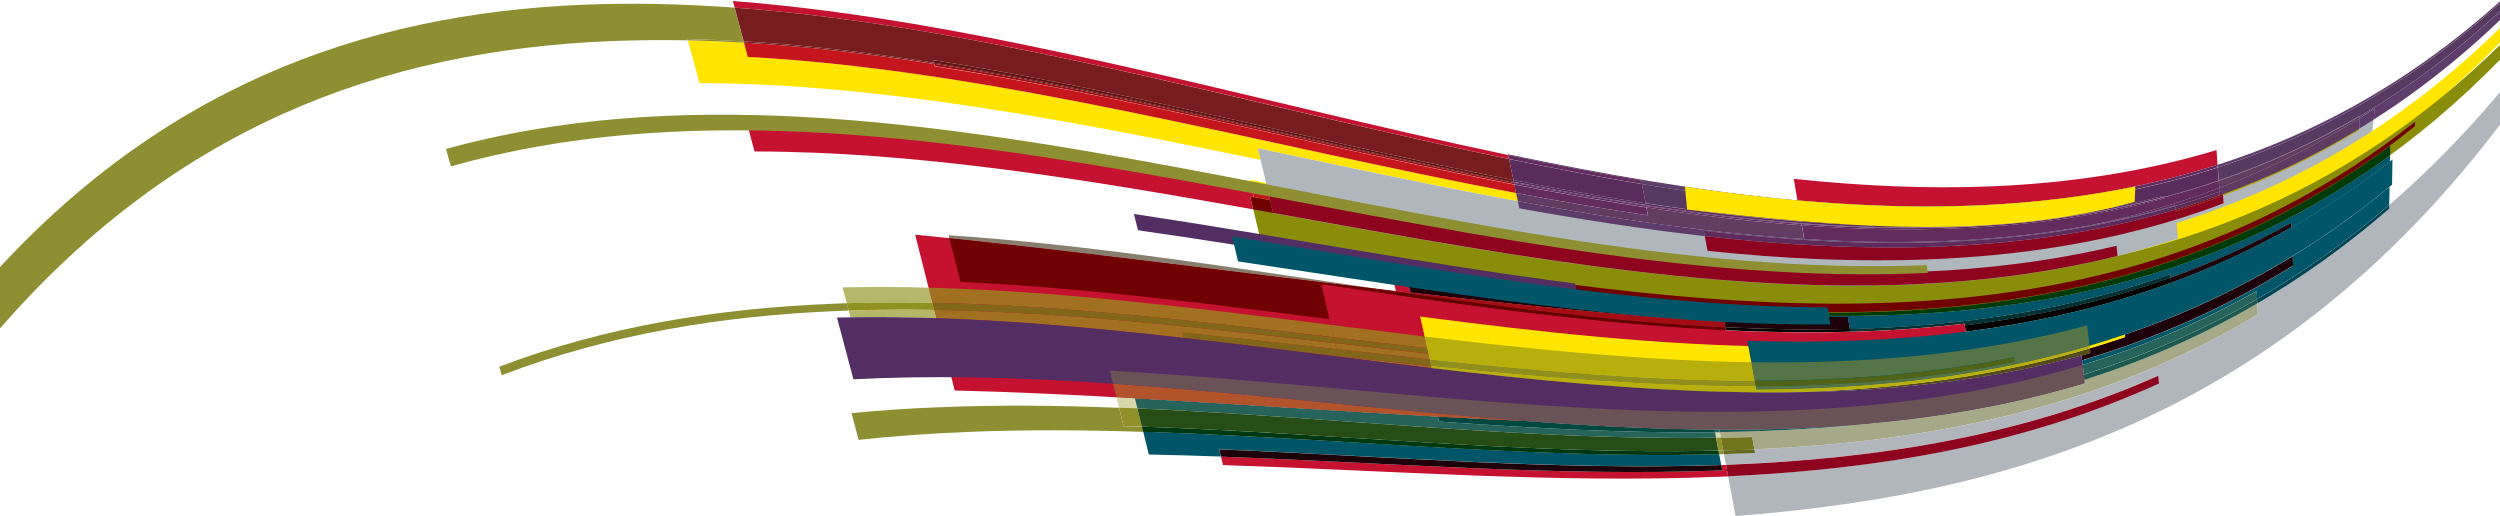
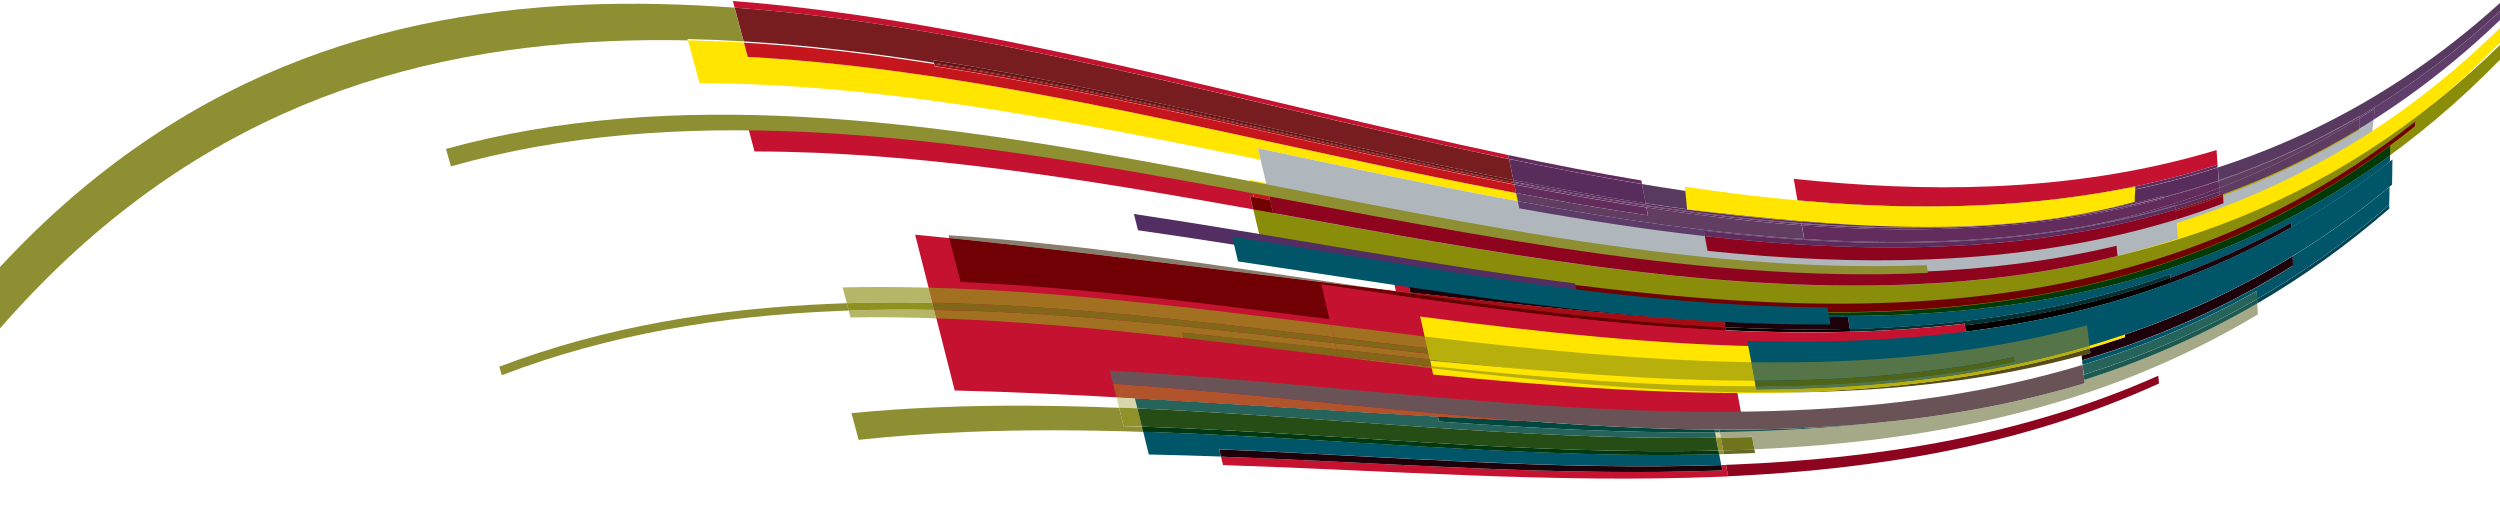
<svg xmlns="http://www.w3.org/2000/svg" version="1.1" id="Layer_1" x="0px" y="0px" viewBox="0 0 1964.2 405.4" style="enable-background:new 0 0 1964.2 405.4;" xml:space="preserve">
  <style type="text/css">
	.st0{display:none;}
	.st1{display:inline;fill:#FFFFFF;}
	.st2{fill:#B0B7BC;}
	.st3{fill:#FFE500;}
	.st4{fill:#8A8D09;}
	.st5{fill:#005568;}
	.st6{fill:#C41230;}
	.st7{fill:#003A08;}
	.st8{fill:#B0B6BB;}
	.st9{fill:#004455;}
	.st10{fill:#B4A404;}
	.st11{fill:#C4161C;}
	.st12{fill:#710000;}
	.st13{fill:#8E031E;}
	.st14{fill:#1D0009;}
	.st15{fill:#887E6E;}
	.st16{fill:#710004;}
	.st17{fill:#003135;}
	.st18{fill:#050000;}
	.st19{fill:#532E63;}
	.st20{fill:#A50D15;}
	.st21{fill:#640000;}
	.st22{fill:#8D8F32;}
	.st23{fill:#003811;}
	.st24{fill:#646A21;}
	.st25{fill:#8D8931;}
	.st26{fill:#8E070A;}
	.st27{fill:#7B0000;}
	.st28{fill:#A50D12;}
	.st29{fill:#771D1F;}
	.st30{fill:#641314;}
	.st31{fill:#603E6C;}
	.st32{fill:#622C5E;}
	.st33{fill:#5D3C69;}
	.st34{fill:#613D62;}
	.st35{fill:#5E3B60;}
	.st36{fill:#622D5C;}
	.st37{fill:#5F2B5A;}
	.st38{fill:#602C5B;}
	.st39{fill:#583A61;}
	.st40{fill:#582D5C;}
	.st41{fill:#583860;}
	.st42{fill:#582C5B;}
	.st43{fill:#5E2B59;}
	.st44{fill:#5F2B5C;}
	.st45{fill:#B6B668;}
	.st46{fill:#A17121;}
	.st47{fill:#564C19;}
	.st48{fill:#8F911E;}
	.st49{fill:#826619;}
	.st50{fill:#B7AF0C;}
	.st51{fill:#557448;}
	.st52{fill:#8F8E1E;}
	.st53{fill:#506417;}
	.st54{fill:#D7D7AB;}
	.st55{fill:#26645B;}
	.st56{fill:#00483F;}
	.st57{fill:#A5A988;}
	.st58{fill:#1C5951;}
	.st59{fill:#B2542B;}
	.st60{fill:#909128;}
	.st61{fill:#274D16;}
	.st62{fill:#6F741D;}
	.st63{fill:#695356;}
	.st64{fill:none;}
</style>
  <g id="Layer_2_00000051349282419846274840000009562600603558879378_" class="st0">
    <path class="st1" d="M2007.8-41L2007.8-41c0.1-0.4,0.1-0.9,0.2-1.3c-81.5,87.1-170.9,141-265.6,171.4l0,0   c-0.3-3.8-0.5-7.7-0.8-11.6c-57,17.3-116.1,26-176.6,28.6c-20.7,0.8-41.6,0.9-62.7,0.4l-93-6.3l2.9,16.9c-1.5-0.1-3-0.3-4.4-0.4   c-2.4-0.3-4.8-0.4-7.2-0.7c-1.8-0.2-3.5-0.3-5.3-0.6c-2.6-0.3-5.3-0.6-7.9-0.8c-1.7-0.2-3.3-0.3-5-0.5c-2.8-0.3-5.5-0.7-8.3-1   c-1.6-0.2-3.2-0.4-4.8-0.5c-2.6-0.3-5.2-0.7-7.8-1c-4.8-0.6-9.6-1.2-14.5-1.9c-0.2,0-0.3,0-0.5,0c-7.5-1-15-2.1-22.5-3.2l0,0   c-46-6.9-92.5-15.6-139.2-25.4c0,0.2,0.1,0.4,0.1,0.7h-0.1C1012.8,85.5,837.5,34.9,668.4,11h-0.1h-0.1c-31-4.4-61.9-7.8-92.5-10.2   l1.4,5.2C537,3.1,497.4,2.2,458.4,3.7c-174.8,7.2-337.8,65.6-477,226.9V493l2046.1,137.3V-62.8C2021-55.3,2014.5-48,2007.8-41z" />
  </g>
  <g id="Layer_1_00000121978277353609350760000008787120513154853508_">
    <g>
      <g>
        <g>
          <path class="st2" d="M1353.4,222.7c177.2,14.4,349.8-5.8,510.3-117.8c0.7-6.6,1.4-13.2,2.2-19.8      C1703.6,191.3,1529.1,205,1350,183.9C1351.2,196.8,1352.3,209.8,1353.4,222.7" />
          <path class="st3" d="M991.2,180.8c349.8,59,702.6,130.9,974.1-148.4c0.4-4.3,0.8-8.5,1.3-12.8      C1691.8,291,1335.4,209.7,981.9,141.3C985,154.5,988.1,167.7,991.2,180.8" />
          <path class="st4" d="M991.6,193.8c349.8,59,702.6,130.9,974.1-148.4c0.4-4.3,0.8-8.5,1.3-12.8      C1692.2,304,1335.8,222.7,982.3,154.3C985.4,167.5,988.5,180.7,991.6,193.8" />
          <path class="st5" d="M898.2,339.2c1.5,6,3,11.9,4.4,17.9c18.9,0.4,37.8,0.9,56.6,1.6c-0.5-1.9-0.9-3.8-1.4-5.7      c131.8,5.3,265,16.8,394.5,12.3c-0.5-2.8-1.1-5.7-1.6-8.5c-93.8,2.5-189.5-3.3-285.3-9.1C1009.6,344.4,953.7,341,898.2,339.2" />
          <path class="st6" d="M1741.5,117.9c-57.1,17.2-116.1,26-176.6,28.5c-50.9,2.1-102.9-0.3-155.6-5.9c1,5.6,1.9,11.3,2.9,16.9      c47.5,4.3,94.3,6,140.4,4.1c65.1-2.7,128.5-12.5,189.7-32.1C1742,125.6,1741.8,121.7,1741.5,117.9" />
          <path class="st5" d="M1877.8,122.1c-118.4,86.3-249.1,119.6-386.2,125.2c-103.5,4.2-210.5-7.3-318.8-23.6      c-22.8-3.2-45.7-6.7-68.6-10.2c0.3,1.5,0.7,2.9,1,4.4c117.3,17.9,233.9,32.9,346.6,31.1c0.5,3.2,1.1,6.4,1.6,9.6      c5.6-0.1,11.2-0.3,16.8-0.6c80.8-3.3,159.5-15.8,234.9-42.5c0.1,0.9,0.2,1.9,0.2,2.8c32.3-11.6,63.9-25.9,94.9-43.2      c0,1.2,0.1,2.4,0.1,3.6c26.3-14.9,52.1-32,77.3-51.6C1877.8,125.3,1877.8,123.7,1877.8,122.1" />
          <path class="st7" d="M1877.9,114.5c-121.1,90.3-255.3,124.5-396,130.3c-100.4,4.1-204.2-6.3-309-21.1      c108.2,16.3,215.3,27.8,318.8,23.6c137.1-5.6,267.7-38.9,386.2-125.2C1877.8,119.6,1877.9,117,1877.9,114.5" />
          <path class="st5" d="M1877.4,146.8c-24.8,20.5-50.3,38.6-76.2,54.5c0.1,2.5,0.2,5,0.3,7.5c-53.2,33.4-108.6,57.5-165.7,74.4      c0.1,1.2,0.3,2.4,0.4,3.5c46.8-14.1,92.4-33,136.7-58c0.1,2.1,0.2,4.2,0.3,6.3c35.6-20.5,70.3-44.9,103.9-74      C1877.3,156.3,1877.4,151.6,1877.4,146.8" />
-           <path class="st8" d="M2007.9,15.9c-41.4,57.9-85.1,105.7-130.7,145.1c0,0.9,0,1.9,0,2.8c-33.5,29.2-68.2,53.8-103.7,74.5      c0.2,2.9,0.3,5.8,0.5,8.7c-123,73.8-256.9,100-395.6,106c0.2,0.9,0.3,1.9,0.5,2.8c-2.4,0.1-4.8,0.2-7.2,0.3      c-5.8,0.2-11.5,0.4-17.3,0.6c0.5,2.8,1.1,5.6,1.6,8.4c1.8-0.1,3.7-0.1,5.5-0.2c115.7-4.7,228.3-22.7,334.1-69.8      c0.2,2,0.4,4.1,0.6,6.1c-107.2,48.7-221.3,67.5-338.5,72.9c2,10.4,4,20.9,5.9,31.3c237.1-18,461.3-91.8,639.8-362.9      C2005,33.7,2006.5,24.8,2007.9,15.9" />
          <path class="st9" d="M1877.2,161c-33.6,29-68.3,53.5-103.9,74c0.1,1.1,0.1,2.3,0.2,3.4c35.5-20.7,70.1-45.3,103.7-74.5      C1877.2,162.9,1877.2,161.9,1877.2,161" />
          <path class="st3" d="M540.5,31.7c3,11.2,6,22.4,9.1,33.6C692,65.7,841,94.9,990.5,125.6c-0.7-3-1.4-6.1-2.1-9.1      c68.2,14.4,136.4,29.1,204.2,41.6c-0.5-2.2-0.9-4.3-1.4-6.5c-201.8-38.2-408.3-96.4-603.7-107c-1-3.7-2-7.4-3-11.2      C569.8,32.6,555.1,32,540.5,31.7" />
          <path class="st10" d="M1853.5,101.1c-34.7,21.1-70.5,38-107,51.3c0,0.4,0.1,0.8,0.1,1.3c36.5-13.4,72.2-30.4,106.9-51.5      C1853.5,101.8,1853.5,101.5,1853.5,101.1" />
          <path class="st6" d="M750.1,306.8c181,4.2,440.4,30.8,619.6,27c-5-27-10.1-54-15.1-81c-184.5-9.8-449.3-50.5-635.6-68.4      C729.3,225.2,739.7,266,750.1,306.8" />
          <path class="st2" d="M1000.3,167.5c245.6,44,492.2,92.2,710.9,19.9c-0.7-8.7-1.4-17.3-2.2-26c-221.8,64.5-471.7,7.7-720.7-44.9      C992.3,133.5,996.3,150.5,1000.3,167.5" />
          <path class="st6" d="M587.8,100.2c1.7,6.3,3.4,12.5,5,18.8c127.1,0.1,259.3,21.8,391.8,45.5c-0.8-3.4-1.6-6.7-2.4-10.1      c0.9,0.2,1.8,0.4,2.8,0.5c-0.4-1.6-0.7-3.2-1.1-4.7C849.9,124.9,716.4,101.6,587.8,100.2" />
          <path class="st11" d="M984,150.1c0.4,1.6,0.7,3.2,1.1,4.7c4.3,0.8,8.5,1.7,12.8,2.5c-0.4-1.6-0.8-3.2-1.1-4.8      C992.5,151.8,988.2,150.9,984,150.1" />
          <path class="st12" d="M982.3,154.4c0.8,3.4,1.6,6.7,2.4,10.1c5.2,0.9,10.3,1.8,15.5,2.8c-0.8-3.3-1.5-6.6-2.3-9.9      c-4.3-0.8-8.6-1.7-12.8-2.5C984.1,154.7,983.2,154.5,982.3,154.4" />
          <path class="st13" d="M996.8,152.6c0.4,1.6,0.8,3.2,1.1,4.8c0.8,3.3,1.5,6.6,2.3,9.9c169.5,30.4,339.5,62.8,500.5,56.2      c55.5-2.3,110-9.2,163-22.4c-0.3-2.7-0.5-5.3-0.8-8c-50,11.9-101.3,18.3-153.5,20.4C1344.7,220.2,1170.5,185.3,996.8,152.6" />
          <path class="st14" d="M1801.3,201.3c-42.7,26.1-86.7,46.3-131.9,61.6c0.1,0.6,0.1,1.3,0.2,1.9c-9.2,3.1-18.4,6.1-27.7,8.8      c0.1,1.2,0.3,2.5,0.4,3.7c-2.3,0.7-4.6,1.4-6.8,2c0.1,1.2,0.3,2.5,0.4,3.7c57.1-16.9,112.4-41,165.7-74.4      C1801.5,206.3,1801.4,203.8,1801.3,201.3 M1800.2,175c-31,17.3-62.6,31.6-94.9,43.2c0.1,1.4,0.2,2.7,0.4,4.1      c32.2-11.8,63.8-26.2,94.7-43.7C1800.3,177.4,1800.3,176.2,1800.2,175" />
          <path class="st6" d="M1081.2,209c0,0.1,0,0.1,0.1,0.2c8.1,1.3,16.2,2.6,24.2,3.8C1097.4,211.7,1089.4,210.4,1081.2,209" />
          <path class="st12" d="M1897.5,95.6c-124.4,99-263.2,136.1-409.2,142.1c-132.2,5.4-270.3-14.7-409.1-37.5c0.7,3,1.3,6,2,8.9      c8.1,1.4,16.2,2.7,24.3,4c127.8,19.9,254.8,36.3,376.8,31.3c148.2-6.1,289-43.7,415-145.2C1897.4,98,1897.5,96.8,1897.5,95.6" />
          <path class="st15" d="M745.2,184.8c0.2,0.8,0.4,1.5,0.6,2.3c100.4,10.3,220,26.1,336.5,39.9C969.3,210.4,856,192.2,745.2,184.8" />
          <path class="st16" d="M745.8,187.1c3,11.5,5.9,22.9,8.9,34.4c95.4,4.4,192.7,16.9,290,29.3c-2.1-9.1-4.2-18.2-6.3-27.3      c19.7,2.9,39.4,5.8,59.2,8.6c-0.2-1-0.5-2-0.7-3c-4.8-0.7-9.7-1.4-14.5-2.1C965.8,213.2,846.2,197.4,745.8,187.1" />
          <path class="st17" d="M1705.1,215.4c-75.4,26.8-154.1,39.2-234.9,42.5c-5.6,0.2-11.2,0.4-16.8,0.6c0.1,0.7,0.2,1.5,0.4,2.2      c4.8-0.1,9.6-0.3,14.4-0.5c25.3-1,50.4-3,75.3-5.9c0.1,0.5,0.1,0.9,0.2,1.4c55.2-6.7,109.3-18.6,161.7-37.5      C1705.3,217.2,1705.2,216.3,1705.1,215.4" />
          <path class="st18" d="M1705.4,218.1c-52.4,18.9-106.5,30.8-161.7,37.5c0.2,1.7,0.5,3.4,0.7,5c55.1-7,109.1-19.2,161.4-38.4      C1705.6,220.9,1705.5,219.5,1705.4,218.1" />
          <path class="st19" d="M894.1,180.9c115,16.4,231.1,38.1,345.5,51.8c-0.7-3.4-1.4-6.7-2.1-10c-114.7-14.6-231.3-37.3-346.6-54.6      C892,172.3,893,176.6,894.1,180.9" />
          <path class="st6" d="M1093.9,216.1c0.9,4.2,1.9,8.4,2.8,12.6c3.8,0.4,7.5,0.9,11.3,1.3c-0.9-4-1.8-8.1-2.7-12.1      C1101.5,217.3,1097.7,216.7,1093.9,216.1" />
          <path class="st14" d="M1105.3,217.8c0.9,4,1.8,8.1,2.7,12.1c88.2,10.2,173.7,18.9,246.6,22.8c0.3,1.5,0.5,2.9,0.8,4.4      c32.9,1.6,65.7,2.2,98,1.4c-0.5-3.2-1.1-6.4-1.6-9.6C1339.1,250.7,1222.5,235.7,1105.3,217.8" />
          <path class="st20" d="M1096.7,228.6c0,0.1,0.1,0.3,0.1,0.4c87,12.6,173.6,23.9,258.6,28c-0.3-1.5-0.5-2.9-0.8-4.4      c-72.9-3.9-158.4-12.6-246.6-22.8C1104.2,229.5,1100.5,229.1,1096.7,228.6" />
          <path class="st18" d="M1355.4,257.1c0.2,0.8,0.3,1.6,0.5,2.4c32.9,1.6,65.6,2,97.9,1.1c-0.1-0.7-0.2-1.5-0.4-2.2      C1421,259.3,1388.3,258.7,1355.4,257.1" />
          <path class="st21" d="M1096.8,229.1c0.2,1,0.5,2,0.7,3c86.9,12.4,173.4,23.5,258.4,27.5c-0.2-0.8-0.3-1.6-0.5-2.4      C1270.4,252.9,1183.7,241.7,1096.8,229.1" />
          <path class="st6" d="M1051.6,280.8c169.1,18.2,338.3,36.3,497.2,10.3c-1.8-12.3-3.5-24.5-5.3-36.8      c-161.5,19.3-333.3-5.6-505.1-30.8C1042.7,242.6,1047.1,261.7,1051.6,280.8" />
          <path class="st22" d="M1350.2,354c0.2,1,0.4,1.9,0.5,2.9c1.2,0,2.5-0.1,3.7-0.1c-0.2-1-0.4-1.9-0.5-2.9      C1352.7,353.9,1351.4,354,1350.2,354 M736.7,320c-22.7,0.9-45.3,2.4-67.7,4.6c1.9,7,3.7,14,5.6,21c27.9-3.1,56.1-5,84.5-6.2      c45.9-1.9,92.3-1.6,139-0.1c-0.3-1.4-0.7-2.7-1-4.1c-4.8-0.2-9.6-0.3-14.3-0.4c-1.2-4.8-2.4-9.6-3.6-14.4      C831.3,318.5,783.8,318,736.7,320" />
          <path class="st23" d="M897.1,335.2c0.3,1.4,0.7,2.7,1,4.1c55.5,1.7,111.4,5.1,167.3,8.5c95.7,5.8,191.5,11.6,285.3,9.1      c-0.2-1-0.4-1.9-0.6-2.9C1201.5,357.6,1047.9,340.3,897.1,335.2" />
          <path class="st24" d="M1353.9,353.9c0.2,1,0.4,1.9,0.5,2.9c5.8-0.2,11.6-0.4,17.3-0.6c2.4-0.1,4.8-0.2,7.2-0.3      c-0.2-0.9-0.3-1.9-0.5-2.8c-1.1,0-2.2,0.1-3.3,0.1C1368.1,353.5,1361,353.7,1353.9,353.9" />
          <path class="st22" d="M458.4,3.7c-174.9,7.2-337.8,65.6-477,226.9c3.6,12.1,7.3,24.3,10.9,36.4      C134.1,99.4,300.9,39.6,479.8,32.3c20.1-0.8,40.3-1,60.7-0.6c-0.1-0.3-0.2-0.7-0.3-1c14.6,0.3,29.3,0.9,44,1.8      c-2.4-8.8-4.7-17.6-7.1-26.5C537.1,3.1,497.5,2.1,458.4,3.7 M2027.3-62.5c-6.5,7.5-13,14.8-19.6,21.9c-0.3,2.2-0.6,4.3-1,6.5      c6.6-7.2,13.1-14.6,19.5-22.2C2026.6-58.4,2027-60.5,2027.3-62.5" />
-           <path class="st25" d="M540.2,30.7c0.1,0.3,0.2,0.7,0.3,1c14.6,0.3,29.3,0.9,44,1.8c-0.1-0.3-0.2-0.7-0.3-1      C569.5,31.6,554.8,31,540.2,30.7" />
          <path class="st22" d="M354.3,130.7c357-100.9,784.2,101.6,1160.4,83.7c-0.3-2-0.6-4.1-0.9-6.1      C1136.6,223.7,708.4,18.4,350.4,117C351.7,121.6,353,126.1,354.3,130.7" />
          <path class="st22" d="M653.1,238.7c-89.9,3.7-177.4,17.7-260.8,49.4c0.6,2.2,1.3,4.5,1.9,6.7c84.5-32.4,173.2-46.7,264.3-50.5      c2.8-0.1,5.5-0.2,8.3-0.3c-0.5-1.9-1-3.9-1.5-5.8C661.2,238.3,657.2,238.5,653.1,238.7" />
          <path class="st3" d="M1126,294.3c187.7,18.4,373.6,28.8,543.6-29.4c-0.9-8.9-1.8-17.8-2.8-26.7c-172.4,52.1-360.8,35.3-551,10.5      C1119.2,263.8,1122.6,279.1,1126,294.3" />
          <path class="st13" d="M1746.6,153.7c-12.3,4.5-24.7,8.6-37.2,12.3c0.2,2.1,0.4,4.3,0.5,6.4c12.4-3.8,24.8-8,37.1-12.7      C1746.9,157.8,1746.7,155.7,1746.6,153.7" />
          <path class="st26" d="M1746.5,152.4c-0.9,0.3-1.7,0.6-2.6,0.9c0,0.2,0,0.5,0.1,0.7c-11.5,4.1-23,7.9-34.6,11.4      c0,0.2,0,0.4,0,0.6c12.5-3.7,24.9-7.8,37.2-12.3C1746.6,153.3,1746.6,152.9,1746.5,152.4" />
          <path class="st27" d="M1743.9,153.4c-11.5,4.1-23,7.9-34.6,11.3c0,0.3,0,0.5,0.1,0.8c11.6-3.4,23.1-7.2,34.6-11.4      C1744,153.9,1743.9,153.6,1743.9,153.4" />
          <path class="st13" d="M1709.3,164.7c-59.3,17.5-120.5,26.4-183.2,28.9c-61,2.5-123.4-0.9-186.7-8.1c0.7,3.9,1.4,7.7,2.2,11.6      c59.6,6.2,118.4,9,176,6.6c65.9-2.7,130.3-12.2,192.4-31.3c-0.2-2.1-0.4-4.3-0.5-6.4c0-0.2,0-0.4,0-0.6      C1709.3,165.2,1709.3,165,1709.3,164.7" />
          <path class="st5" d="M1379.9,306c178.7-1,349.5-36,499.5-160.9c0.1-6.6,0.2-13.2,0.3-19.8c-152.4,119.2-325.7,147.9-506.9,142.5      C1375.3,280.6,1377.6,293.3,1379.9,306" />
          <path class="st6" d="M575.8,0.8c0.5,1.7,0.9,3.5,1.4,5.2c138.7,10.2,283,44.1,427.2,78c60.5,14.2,121,28.5,181.2,40.9      c-0.2-1-0.4-2.1-0.7-3.1C981.3,79,773,16,575.8,0.8" />
          <path class="st11" d="M584.5,33.5c1,3.7,2,7.4,3,11.2c195.4,10.6,401.9,68.8,603.7,107c-0.5-2.2-0.9-4.4-1.4-6.6      c-151.4-29.3-305.4-69.8-455.4-93c-0.2-0.6-0.3-1.2-0.5-1.8C683.5,42.3,633.7,36.4,584.5,33.5" />
          <path class="st28" d="M733.9,50.1c0.2,0.6,0.3,1.2,0.5,1.8c150,23.3,304,63.8,455.4,93c-0.1-0.4-0.2-0.9-0.3-1.3      c-59.8-11.6-120-25-180.2-38.3C917,84.8,824.7,64.3,733.9,50.1" />
          <path class="st29" d="M577.2,6c2.4,8.8,4.7,17.6,7.1,26.5c49.2,2.9,99.1,8.9,149.4,16.8c-0.2-0.7-0.4-1.4-0.5-2.1      c150.2,23.7,304.3,64.6,455.9,94.3c-1.1-5.5-2.3-11-3.5-16.5c-60.1-12.5-120.6-26.7-181.2-40.9C860.1,50.1,715.9,16.2,577.2,6" />
-           <path class="st29" d="M584.2,32.5c0.1,0.3,0.2,0.7,0.3,1c49.2,2.9,99.1,8.8,149.4,16.7c-0.1-0.3-0.2-0.6-0.2-0.9      C683.3,41.3,633.4,35.4,584.2,32.5" />
          <path class="st30" d="M733.1,47.2c0.2,0.7,0.4,1.4,0.5,2.1c150.1,23.5,304.2,64.2,455.7,93.7c-0.1-0.5-0.2-1-0.3-1.5      C1037.4,111.8,883.3,70.8,733.1,47.2" />
          <path class="st30" d="M733.7,49.2c0.1,0.3,0.2,0.6,0.2,0.9c90.8,14.2,183.1,34.7,275.4,55.2c60.2,13.4,120.4,26.7,180.2,38.3      c0-0.2-0.1-0.4-0.1-0.7C1037.8,113.5,883.8,72.7,733.7,49.2" />
-           <path class="st31" d="M1184.8,121.2c0.1,0.2,0.1,0.5,0.1,0.7c35,7.4,69.9,14.2,104.6,20c0.2,0.9,0.4,1.9,0.5,2.8      c41.3,6.8,82.3,12.3,122.8,15.9c-0.2-1-0.4-2.1-0.5-3.1C1337.6,150.6,1261.5,137.3,1184.8,121.2 M2007.9-41.9      c-81.6,87.2-170.9,141-265.6,171.4c0,0.7,0.1,1.4,0.1,2.1c94.6-30.6,183.8-84.8,265.2-172.2      C2007.7-41.1,2007.8-41.5,2007.9-41.9" />
          <path class="st32" d="M1742.3,129.4c-61.2,19.6-124.6,29.4-189.7,32.1c-46,1.9-92.9,0.2-140.4-4.1c0.2,1,0.4,2.1,0.5,3.1      c46.5,4.1,92.4,5.7,137.5,3.8c65.9-2.7,130.2-12.7,192.1-32.8C1742.4,130.8,1742.3,130.1,1742.3,129.4" />
          <path class="st31" d="M2006.7-34.2C1958.2,19,1907,60.2,1853.5,91.6c0,0.5,0,1,0,1.5c4.1-2.6,8.2-5.2,12.3-7.9      c-0.3,3-0.7,5.9-1,8.9c49.1-31.3,96.1-71.1,140.8-121.3C2006-29.5,2006.4-31.9,2006.7-34.2" />
          <path class="st33" d="M1865.9,85.2c-4.1,2.7-8.2,5.3-12.3,7.9c0,2.7,0,5.4,0,8c3.8-2.3,7.6-4.6,11.3-7.1      C1865.2,91.1,1865.5,88.1,1865.9,85.2" />
          <path class="st34" d="M1853.5,91.6c-35.8,21-72.6,37.6-110.3,50.5c0.1,1.9,0.3,3.8,0.4,5.7c37.2-14.2,73.9-32.2,110-54.7      C1853.5,92.6,1853.5,92.1,1853.5,91.6" />
          <path class="st35" d="M1853.5,93.1c-36.1,22.5-72.8,40.5-110,54.7c0.1,1,0.1,2,0.2,3c0.9-0.3,1.7-0.6,2.6-0.9      c0.1,0.9,0.1,1.8,0.2,2.7c36.5-13.3,72.3-30.2,107-51.3C1853.5,98.4,1853.5,95.7,1853.5,93.1" />
          <path class="st34" d="M1191.1,151.6c0.5,2.2,0.9,4.3,1.4,6.5c75.9,14,151.2,25.1,225,29.7c-0.6-3.6-1.2-7.2-1.9-10.8      c-40.3-2.9-81-7.8-122-14c0.4,2.1,0.8,4.1,1.2,6.2C1260.4,164.2,1225.8,158.2,1191.1,151.6" />
          <path class="st36" d="M1743.2,142.1c-14.4,4.9-28.9,9.3-43.5,13.1c0,0.3,0,0.5,0.1,0.8c-52.5,13.9-106.5,21.1-161.7,23.4      c-40.2,1.6-81.1,0.7-122.4-2.4c0.6,3.6,1.2,7.2,1.9,10.8c37.8,2.4,75.3,3.1,112.2,1.5c37.6-1.5,74.7-5.4,111.1-12      c34.6-7,68.9-16.7,102.7-29.6C1743.4,145.8,1743.3,144,1743.2,142.1" />
          <path class="st37" d="M1743.5,147.7c-33.8,12.9-68.1,22.6-102.7,29.6c23-4.2,45.8-9.5,68.2-16c0,0.2,0,0.3,0,0.5      c11.6-3.4,23.2-7.1,34.7-11.2C1743.7,149.7,1743.6,148.7,1743.5,147.7" />
          <path class="st36" d="M1293.3,161.8c0.1,0.4,0.2,0.8,0.2,1.2c41,6.2,81.8,11,122,14c-0.1-0.4-0.1-0.7-0.2-1.1      C1375.1,172.9,1334.4,168,1293.3,161.8" />
          <path class="st38" d="M1699.6,155.2c-52.2,13.7-106,20.9-160.8,23.2c-40.6,1.7-81.7,0.6-123.4-2.4c0.1,0.4,0.1,0.7,0.2,1.1      c41.3,3,82.1,4,122.4,2.4c55.2-2.3,109.2-9.5,161.7-23.4C1699.7,155.7,1699.7,155.4,1699.6,155.2" />
          <path class="st33" d="M1192.5,158.1c0.4,1.9,0.8,3.7,1.2,5.6c48.9,8.8,97.5,16.4,145.7,21.8c-0.3-1.4-0.5-2.8-0.8-4.2      c64.6,7.5,128.3,11.2,190.5,8.6c61.6-2.5,121.7-11.1,180-28.1c0-0.2,0-0.3,0-0.5c-22.5,6.5-45.2,11.8-68.2,16      c-36.4,6.6-73.5,10.4-111.1,12c-36.9,1.5-74.4,0.8-112.2-1.5C1343.7,183.2,1268.4,172.1,1192.5,158.1" />
          <path class="st39" d="M1290,144.6c1,5,2,10.1,2.9,15.1c41.1,6.3,81.8,11.3,122.2,14.3c-0.8-4.5-1.6-9-2.3-13.6      C1372.3,156.9,1331.3,151.5,1290,144.6 M2007.7-40.6c-81.4,87.4-170.6,141.5-265.2,172.2c0.2,3.4,0.5,6.8,0.7,10.1      c37.7-12.8,74.5-29.4,110.4-50.4c0,0.1,0,0.2,0,0.3C1907,60.2,1958.2,19,2006.7-34.2C2007-36.3,2007.4-38.5,2007.7-40.6" />
          <path class="st40" d="M1742.4,131.6c-61.9,20.1-126.2,30.1-192.1,32.8c-45.1,1.9-91,0.3-137.5-3.8c0.8,4.5,1.5,9,2.3,13.6      c42.2,3.2,84,4.3,125.1,2.6c54.4-2.2,107.6-9.3,159.3-22.8c0,0.3,0.1,0.6,0.1,0.9c14.6-3.8,29.1-8.2,43.5-13.1      C1742.9,138.3,1742.7,134.9,1742.4,131.6" />
          <path class="st41" d="M1853.5,91.3c-35.8,21-72.7,37.6-110.4,50.4c0,0.1,0,0.3,0,0.4c37.7-12.8,74.5-29.5,110.3-50.5      C1853.5,91.5,1853.5,91.4,1853.5,91.3" />
          <path class="st40" d="M1743.1,141.7c-14.4,4.9-28.9,9.2-43.5,13.1c0,0.1,0,0.3,0,0.4c14.6-3.8,29.1-8.2,43.5-13.1      C1743.1,142,1743.1,141.8,1743.1,141.7" />
          <path class="st40" d="M1292.9,159.8c0.1,0.5,0.2,0.9,0.3,1.4c41.1,6.3,81.8,11.2,122.1,14.2c-0.1-0.4-0.1-0.8-0.2-1.3      C1374.8,171,1334,166.1,1292.9,159.8" />
          <path class="st42" d="M1699.5,153.9c-51.7,13.5-105,20.6-159.3,22.8c-41.1,1.7-82.8,0.6-125.1-2.6c0.1,0.4,0.1,0.8,0.2,1.3      c41.8,3.1,83.2,4.2,123.9,2.5c54.7-2.2,108.3-9.4,160.4-23.1C1699.6,154.5,1699.5,154.2,1699.5,153.9" />
          <path class="st40" d="M1293.2,161.2c0,0.2,0.1,0.4,0.1,0.6c41,6.2,81.8,11.1,122.1,14.1c0-0.2-0.1-0.4-0.1-0.5      C1375,172.3,1334.3,167.4,1293.2,161.2" />
          <path class="st42" d="M1699.6,154.8c-52.1,13.6-105.7,20.8-160.4,23.1c-40.7,1.7-82.1,0.6-123.9-2.5c0,0.2,0.1,0.4,0.1,0.5      c41.7,3.1,82.8,4.1,123.4,2.4c54.9-2.3,108.6-9.4,160.8-23.2C1699.6,155,1699.6,154.9,1699.6,154.8" />
          <path class="st37" d="M1746.3,149.8c-0.9,0.3-1.7,0.6-2.6,0.9c0.1,0.9,0.1,1.8,0.2,2.7c0.9-0.3,1.7-0.6,2.6-0.9      C1746.5,151.6,1746.4,150.7,1746.3,149.8" />
          <path class="st43" d="M1743.7,150.7c-11.5,4.1-23,7.8-34.7,11.2c0.1,0.9,0.2,1.9,0.2,2.8c11.6-3.4,23.2-7.2,34.6-11.3      C1743.9,152.5,1743.8,151.6,1743.7,150.7" />
          <path class="st44" d="M1709.1,161.9c-58.2,17-118.4,25.6-180,28.1c-62.3,2.6-125.9-1.1-190.5-8.7c0.3,1.4,0.5,2.8,0.8,4.2      c63.3,7.2,125.7,10.6,186.7,8.1c62.7-2.6,124-11.4,183.2-28.9C1709.2,163.8,1709.1,162.8,1709.1,161.9" />
          <path class="st32" d="M1184.9,121.8c0.2,1,0.4,2.1,0.7,3.1c35,7.3,69.8,13.9,104.5,19.7c-0.2-0.9-0.4-1.9-0.5-2.8      C1254.8,136,1219.9,129.2,1184.9,121.8" />
          <path class="st36" d="M1189.7,145c0.5,2.2,0.9,4.4,1.4,6.6c34.7,6.6,69.3,12.5,103.6,17.6c-0.4-2.1-0.8-4.1-1.2-6.2      C1259.1,157.8,1224.5,151.7,1189.7,145" />
          <path class="st38" d="M1189.5,143.6c0.1,0.4,0.2,0.9,0.3,1.3c34.8,6.7,69.4,12.8,103.8,18c-0.1-0.4-0.2-0.8-0.2-1.2      C1258.9,156.5,1224.3,150.4,1189.5,143.6" />
          <path class="st40" d="M1185.6,125c1.1,5.5,2.3,11,3.5,16.5c34.8,6.8,69.5,13,103.9,18.3c-1-5-2-10.1-2.9-15.1      C1255.4,138.9,1220.5,132.2,1185.6,125" />
          <path class="st42" d="M1189,141.4c0.1,0.5,0.2,1,0.3,1.5c34.8,6.8,69.4,13,103.9,18.2c-0.1-0.5-0.2-0.9-0.3-1.4      C1258.5,154.5,1223.8,148.2,1189,141.4" />
          <path class="st42" d="M1189.3,143c0,0.2,0.1,0.4,0.1,0.7c34.8,6.8,69.4,12.9,103.9,18.1c0-0.2-0.1-0.4-0.1-0.6      C1258.8,155.9,1224.1,149.7,1189.3,143" />
          <path class="st6" d="M959.3,358.8c0.5,2.2,1.1,4.4,1.6,6.6c130,4.2,261.5,14.4,389.4,9.2c2.5-0.1,5-0.2,7.5-0.3      c-0.6-3-1.1-6-1.7-9c-1.2,0-2.5,0.1-3.7,0.1c0.3,1.4,0.5,2.8,0.8,4.2C1223.7,374.6,1092.5,363.6,959.3,358.8" />
          <path class="st14" d="M957.9,353.1c0.5,1.9,0.9,3.8,1.4,5.7c133.3,4.8,264.4,15.8,393.9,10.8c-0.3-1.4-0.5-2.8-0.8-4.2      C1222.9,369.9,1089.6,358.4,957.9,353.1" />
          <path class="st13" d="M1695.7,295.2c-105.9,47.1-218.5,65-334.1,69.8c-1.8,0.1-3.7,0.1-5.5,0.2c0.6,3,1.1,6,1.7,9      c117.2-5.4,231.3-24.1,338.5-72.9C1696.1,299.3,1695.9,297.3,1695.7,295.2" />
          <path class="st45" d="M662,225.8c1.1,4.1,2.2,8.2,3.3,12.4c22.3-0.7,44.7-0.8,67.2-0.3c-1-4-2-7.9-3-11.9      C706.9,225.4,684.4,225.3,662,225.8" />
          <path class="st46" d="M729.5,226c1,4,2,7.9,3,11.9c102.9,2,208.3,14.5,313.7,26.9c0.6,0.1,1.1,0.1,1.7,0.2      c-0.7-3.2-1.5-6.5-2.2-9.7C939.5,242,833.3,228.7,729.5,226" />
          <path class="st46" d="M1045.7,255.3c0.7,3.2,1.5,6.5,2.2,9.7c24.5,2.9,49,5.8,73.5,8.6c-0.7-3.1-1.4-6.1-2-9.2      C1094.8,261.4,1070.2,258.4,1045.7,255.3" />
          <path class="st45" d="M666.8,244c0.5,1.8,0.9,3.6,1.4,5.4c22.3-0.3,44.8-0.1,67.4,0.7c-0.6-2.2-1.1-4.4-1.7-6.6      C711.5,243.1,689.1,243.2,666.8,244" />
          <path class="st46" d="M734,243.5c0.6,2.2,1.1,4.4,1.7,6.6c64,2.1,129,8.1,194.2,15.5c-0.3-1.4-0.7-2.8-1-4.2      c40.3,4,80.8,8.5,121.2,13c-0.4-1.6-0.7-3.2-1.1-4.7c-0.6-0.1-1.1-0.1-1.7-0.2C942,257.2,836.8,245.1,734,243.5" />
          <path class="st46" d="M1049,269.6c0.4,1.6,0.7,3.2,1.1,4.7c24.4,2.7,48.9,5.5,73.3,8.1c-0.3-1.5-0.7-3-1-4.5      C1097.9,275.2,1073.4,272.4,1049,269.6" />
          <path class="st46" d="M1079.4,283.8c15.2,1.9,30.4,3.7,45.5,5.5c-0.1-0.3-0.1-0.5-0.2-0.8C1109.6,287,1094.5,285.4,1079.4,283.8       M1031,277.7c6.8,0.8,13.7,1.7,20.5,2.6c0-0.1-0.1-0.2-0.1-0.4C1044.6,279.2,1037.7,278.5,1031,277.7" />
          <path class="st46" d="M1051.4,279.9c0,0.1,0.1,0.2,0.1,0.4c9.3,1.2,18.6,2.3,27.9,3.5c15.1,1.6,30.2,3.2,45.3,4.8      c-0.1-0.3-0.1-0.5-0.2-0.8C1100.2,285.2,1075.8,282.6,1051.4,279.9" />
          <path class="st47" d="M1641.9,273.7c-70.7,21-143.9,30.9-218.8,34c-7.3,0.3-14.6,0.5-21.9,0.7c13.6-0.1,27.2-0.4,40.7-1      c66-2.7,130.8-11.1,193.5-28.1c0,0.1,0,0.1,0,0.2c2.3-0.7,4.6-1.3,6.8-2C1642.2,276.2,1642,274.9,1641.9,273.7" />
          <path class="st48" d="M665.3,238.2c0.5,1.9,1,3.9,1.5,5.8c22.2-0.8,44.6-0.9,67.1-0.5c-0.5-1.9-0.9-3.7-1.4-5.6      C710,237.5,687.6,237.5,665.3,238.2" />
          <path class="st49" d="M732.5,237.9c0.5,1.9,0.9,3.7,1.4,5.6c102.8,1.6,208.1,13.8,313.3,25.9c0.6,0.1,1.1,0.1,1.7,0.2      c-0.4-1.5-0.7-3-1-4.5c-0.6-0.1-1.1-0.1-1.7-0.2C940.9,252.3,835.5,239.9,732.5,237.9" />
          <path class="st49" d="M1047.9,265c0.4,1.5,0.7,3,1.1,4.5c24.5,2.8,48.9,5.6,73.4,8.3c-0.3-1.4-0.6-2.9-1-4.3      C1096.9,270.8,1072.4,267.9,1047.9,265" />
          <path class="st50" d="M1124.5,287.7c0.1,0.3,0.1,0.5,0.2,0.8s0.1,0.5,0.2,0.8c93.2,11,185.9,19.8,276.4,19.1      c7.3-0.2,14.6-0.4,21.9-0.7c74.8-3.1,148.1-13,218.8-34c-0.1-0.7-0.2-1.3-0.2-2c-69.8,20.5-142.1,30.3-215.9,33.3      c-15.2,0.6-30.5,1-45.8,1.1c-0.2-0.9-0.3-1.8-0.5-2.7C1295.7,303.7,1210.3,296.5,1124.5,287.7 M1119.3,264.4      c0.7,3.1,1.4,6.1,2.1,9.2c0.3,1.4,0.6,2.9,1,4.3c0.3,1.5,0.7,3,1,4.5c85.9,9.2,171.5,16.6,255.3,16.7c-0.9-4.8-1.8-9.7-2.7-14.5      C1291.7,283.3,1205.7,274.7,1119.3,264.4" />
          <path class="st51" d="M1639.8,255.6c-62.7,17-127.4,25.4-193.5,28.1c-23.3,1-46.8,1.2-70.4,0.9c0.9,4.8,1.8,9.7,2.7,14.5      c18.1,0,36-0.3,53.9-1.1c50.7-2.1,100.7-7.4,149.7-17.3c0.2,1.2,0.3,2.3,0.5,3.5c-50.4,10.4-102,15.9-154.3,18.1      c-16.2,0.7-32.6,1-48.9,1.1c0.2,0.9,0.3,1.8,0.5,2.7c15.3-0.1,30.6-0.4,45.8-1.1c73.8-3,146.1-12.8,215.9-33.3      C1641,266.3,1640.4,260.9,1639.8,255.6" />
          <path class="st49" d="M928.8,261.3c0.3,1.4,0.7,2.8,1,4.2c33.7,3.8,67.3,8,101.1,12.2c6.8,0.7,13.6,1.5,20.4,2.2      c-0.4-1.9-0.9-3.8-1.3-5.6C1009.6,269.8,969.2,265.2,928.8,261.3" />
          <path class="st49" d="M1050.1,274.3c0.4,1.9,0.9,3.8,1.3,5.6c24.4,2.6,48.8,5.3,73.2,7.8c-0.4-1.8-0.8-3.6-1.2-5.3      C1098.9,279.8,1074.5,277,1050.1,274.3" />
-           <path class="st52" d="M1123.3,282.4c0.4,1.8,0.8,3.6,1.2,5.3c85.8,8.8,171.2,16,254.9,15.7c-0.3-1.4-0.5-2.9-0.8-4.3      C1294.8,299,1209.3,291.5,1123.3,282.4" />
+           <path class="st52" d="M1123.3,282.4c0.4,1.8,0.8,3.6,1.2,5.3c-0.3-1.4-0.5-2.9-0.8-4.3      C1294.8,299,1209.3,291.5,1123.3,282.4" />
          <path class="st53" d="M1582.2,280.8c-48.9,9.9-98.9,15.2-149.7,17.3c-17.9,0.7-35.9,1.1-53.9,1.1c0.3,1.4,0.5,2.9,0.8,4.3      c16.4-0.1,32.7-0.4,48.9-1.1c52.4-2.1,103.9-7.7,154.3-18.1C1582.5,283.1,1582.4,281.9,1582.2,280.8" />
-           <path class="st19" d="M670.5,298c123-6.3,250.5,6.3,377.9,18.9c202.4,20,404.7,40.1,589.5-15.8c-0.8-7.3-1.7-14.6-2.5-21.9      c-304.5,82.5-655.9-37.3-977.8-29.7C661.9,265.7,666.2,281.9,670.5,298" />
          <path class="st54" d="M1347.4,339.6c0.3,1.4,0.6,2.9,0.8,4.3c1.3,0,2.5,0,3.8-0.1c-0.3-1.4-0.5-2.9-0.8-4.3      C1350,339.5,1348.7,339.6,1347.4,339.6 M877.2,312.1c0.7,2.7,1.4,5.5,2,8.2c4.8,0.2,9.6,0.4,14.4,0.6c-0.7-2.7-1.3-5.3-2-8      C886.8,312.6,882,312.4,877.2,312.1" />
          <path class="st55" d="M891.6,312.9c0.7,2.7,1.3,5.3,2,8c151.3,6.5,305.4,25.3,454.7,23c-0.3-1.4-0.6-2.9-0.8-4.3      c-71.5,0.8-144-3.2-216.9-8.4c-0.3-1.3-0.6-2.6-0.9-3.9C1050.1,322.9,968.2,317.3,891.6,312.9" />
          <path class="st55" d="M1347,337.5c0.1,0.7,0.3,1.4,0.4,2.1c1.2,0,2.5,0,3.8,0c-0.1-0.7-0.3-1.4-0.4-2      C1349.6,337.5,1348.3,337.5,1347,337.5 M1773,228.7c-44.3,25-89.9,43.9-136.7,58c0.3,2.5,0.6,5.1,0.9,7.6      c46.6-14.6,92.1-33.9,136.2-59.4C1773.2,232.9,1773.1,230.8,1773,228.7" />
          <path class="st56" d="M1129.7,327.3c0.3,1.3,0.6,2.6,0.9,3.9c72.9,5.2,145.4,9.2,216.9,8.4c-0.1-0.7-0.3-1.4-0.4-2.1      c-48.2-0.3-96.9-2.9-145.9-6.6C1177.7,329.8,1153.8,328.6,1129.7,327.3" />
          <path class="st57" d="M1773.5,238.3c-44,25.7-89.4,45.3-135.9,60.1c0.1,0.9,0.2,1.8,0.3,2.7c-55,16.6-111.6,26.5-169.3,31.7      c-25.6,2.7-51.4,4.5-77.3,5.6c-13.3,0.5-26.7,0.9-40.1,1.1c0.3,1.4,0.5,2.9,0.8,4.3c8.2-0.1,16.4-0.4,24.6-0.6      c0.6,3.3,1.2,6.6,1.8,9.8c138.7-6,272.6-32.3,395.6-106C1773.9,244.1,1773.7,241.2,1773.5,238.3" />
          <path class="st58" d="M1350.8,337.5c0.1,0.7,0.3,1.4,0.4,2c13.4-0.2,26.8-0.5,40.1-1.1c26-1.1,51.7-2.9,77.3-5.6      c-18.2,1.6-36.5,2.8-54.9,3.6C1392.9,337.3,1371.9,337.6,1350.8,337.5 M1773.3,235c-44.1,25.4-89.6,44.8-136.2,59.4      c0.2,1.4,0.3,2.7,0.5,4.1c46.5-14.8,91.9-34.4,135.9-60.1C1773.5,237.2,1773.4,236.1,1773.3,235" />
          <path class="st59" d="M874.5,301.5c0.9,3.5,1.8,7.1,2.7,10.6c4.8,0.3,9.6,0.5,14.5,0.8c76.6,4.3,158.5,10,238.1,14.4      c24.1,1.3,48,2.5,71.4,3.6c-50.7-3.8-101.7-8.9-152.7-13.9C990.3,311.2,932.2,305.4,874.5,301.5" />
          <path class="st60" d="M1348.3,343.9c0.6,3.4,1.3,6.7,1.9,10.1c1.2,0,2.5-0.1,3.7-0.1c-0.6-3.4-1.3-6.7-1.9-10.1      C1350.8,343.9,1349.5,343.9,1348.3,343.9 M879.2,320.3c1.2,4.8,2.4,9.6,3.6,14.4c4.8,0.1,9.5,0.3,14.3,0.4      c-1.2-4.8-2.4-9.5-3.5-14.3C888.8,320.7,884,320.5,879.2,320.3" />
          <path class="st61" d="M893.6,320.9c1.2,4.8,2.4,9.5,3.5,14.3c150.7,5.1,304.3,22.5,453,18.8c-0.6-3.4-1.3-6.7-1.9-10.1      C1199,346.2,1044.9,327.4,893.6,320.9" />
          <path class="st62" d="M1352,343.9c0.6,3.4,1.3,6.7,1.9,10.1c7.1-0.2,14.2-0.4,21.2-0.7c1.1,0,2.2-0.1,3.3-0.1      c-0.6-3.3-1.2-6.6-1.8-9.8C1368.5,343.5,1360.2,343.7,1352,343.9" />
          <path class="st63" d="M871.9,291.2c0.9,3.4,1.7,6.8,2.6,10.3c57.7,4,115.8,9.7,173.9,15.5c51,5,102,10.1,152.7,13.9      c49,3.7,97.7,6.3,145.9,6.6c1.3,0,2.5,0,3.8,0c21.1,0.1,42-0.2,62.9-1.1c18.4-0.8,36.7-1.9,54.9-3.6      c57.7-5.2,114.3-15.1,169.3-31.7c-0.1-0.9-0.2-1.8-0.3-2.7c-0.2-1.4-0.3-2.7-0.5-4.1c-0.3-2.5-0.6-5.1-0.9-7.6      c-73.6,22.2-150.1,32.5-228.1,35.7C1233.5,329.6,1050.6,301.2,871.9,291.2" />
          <path class="st5" d="M972.7,205.4c156.7,23.2,314.5,50.9,465.5,49.5c-0.8-4.5-1.5-9-2.3-13.4c-151.8-0.6-310.4-30.3-467.9-55.7      C969.6,192.3,971.2,198.8,972.7,205.4" />
          <path class="st3" d="M1325.5,164.6c119.1,13.6,239.1,24.8,351.7-6c0.3-12.2,0.2,0.1,0.4-12.1c-114.5,23.4-232.9,18.3-353.8,0.2      C1325.4,164.5,1324,146.6,1325.5,164.6" />
        </g>
      </g>
    </g>
    <path class="st64" d="M2007.7-40.6L2007.7-40.6c0.1-0.4,0.1-0.9,0.2-1.3c-81.6,87.2-170.9,141-265.6,171.4l0,0   c-0.3-3.9-0.5-7.7-0.8-11.6c-57.1,17.2-116.1,26-176.6,28.5c-20.7,0.8-41.6,0.9-62.6,0.4l-92.9-6.3l2.9,16.9   c-1.5-0.1-3-0.3-4.4-0.4c-2.4-0.2-4.8-0.5-7.3-0.7c-1.8-0.2-3.5-0.4-5.3-0.5c-2.7-0.3-5.3-0.6-8-0.8c-1.7-0.2-3.3-0.4-5-0.5   c-2.8-0.3-5.5-0.6-8.3-1c-1.6-0.2-3.2-0.4-4.8-0.6c-2.6-0.3-5.2-0.7-7.8-1c-4.8-0.6-9.6-1.2-14.4-1.9c-0.2,0-0.3,0-0.5-0.1   c-7.5-1-15-2.1-22.5-3.2l0,0c-46-6.9-92.4-15.6-139.1-25.4c0.1,0.2,0.1,0.5,0.1,0.7h-0.1C1012.8,85.6,837.5,35,668.3,11.1h-0.1   h-0.1c-31-4.4-61.9-7.9-92.5-10.2l1.4,5.2c-40.1-2.9-79.7-3.9-118.7-2.3C283.4,11,120.5,69.4-18.7,230.7V493l2045.9,137.3V-62.5   C2020.8-55,2014.3-47.7,2007.7-40.6z" />
  </g>
</svg>